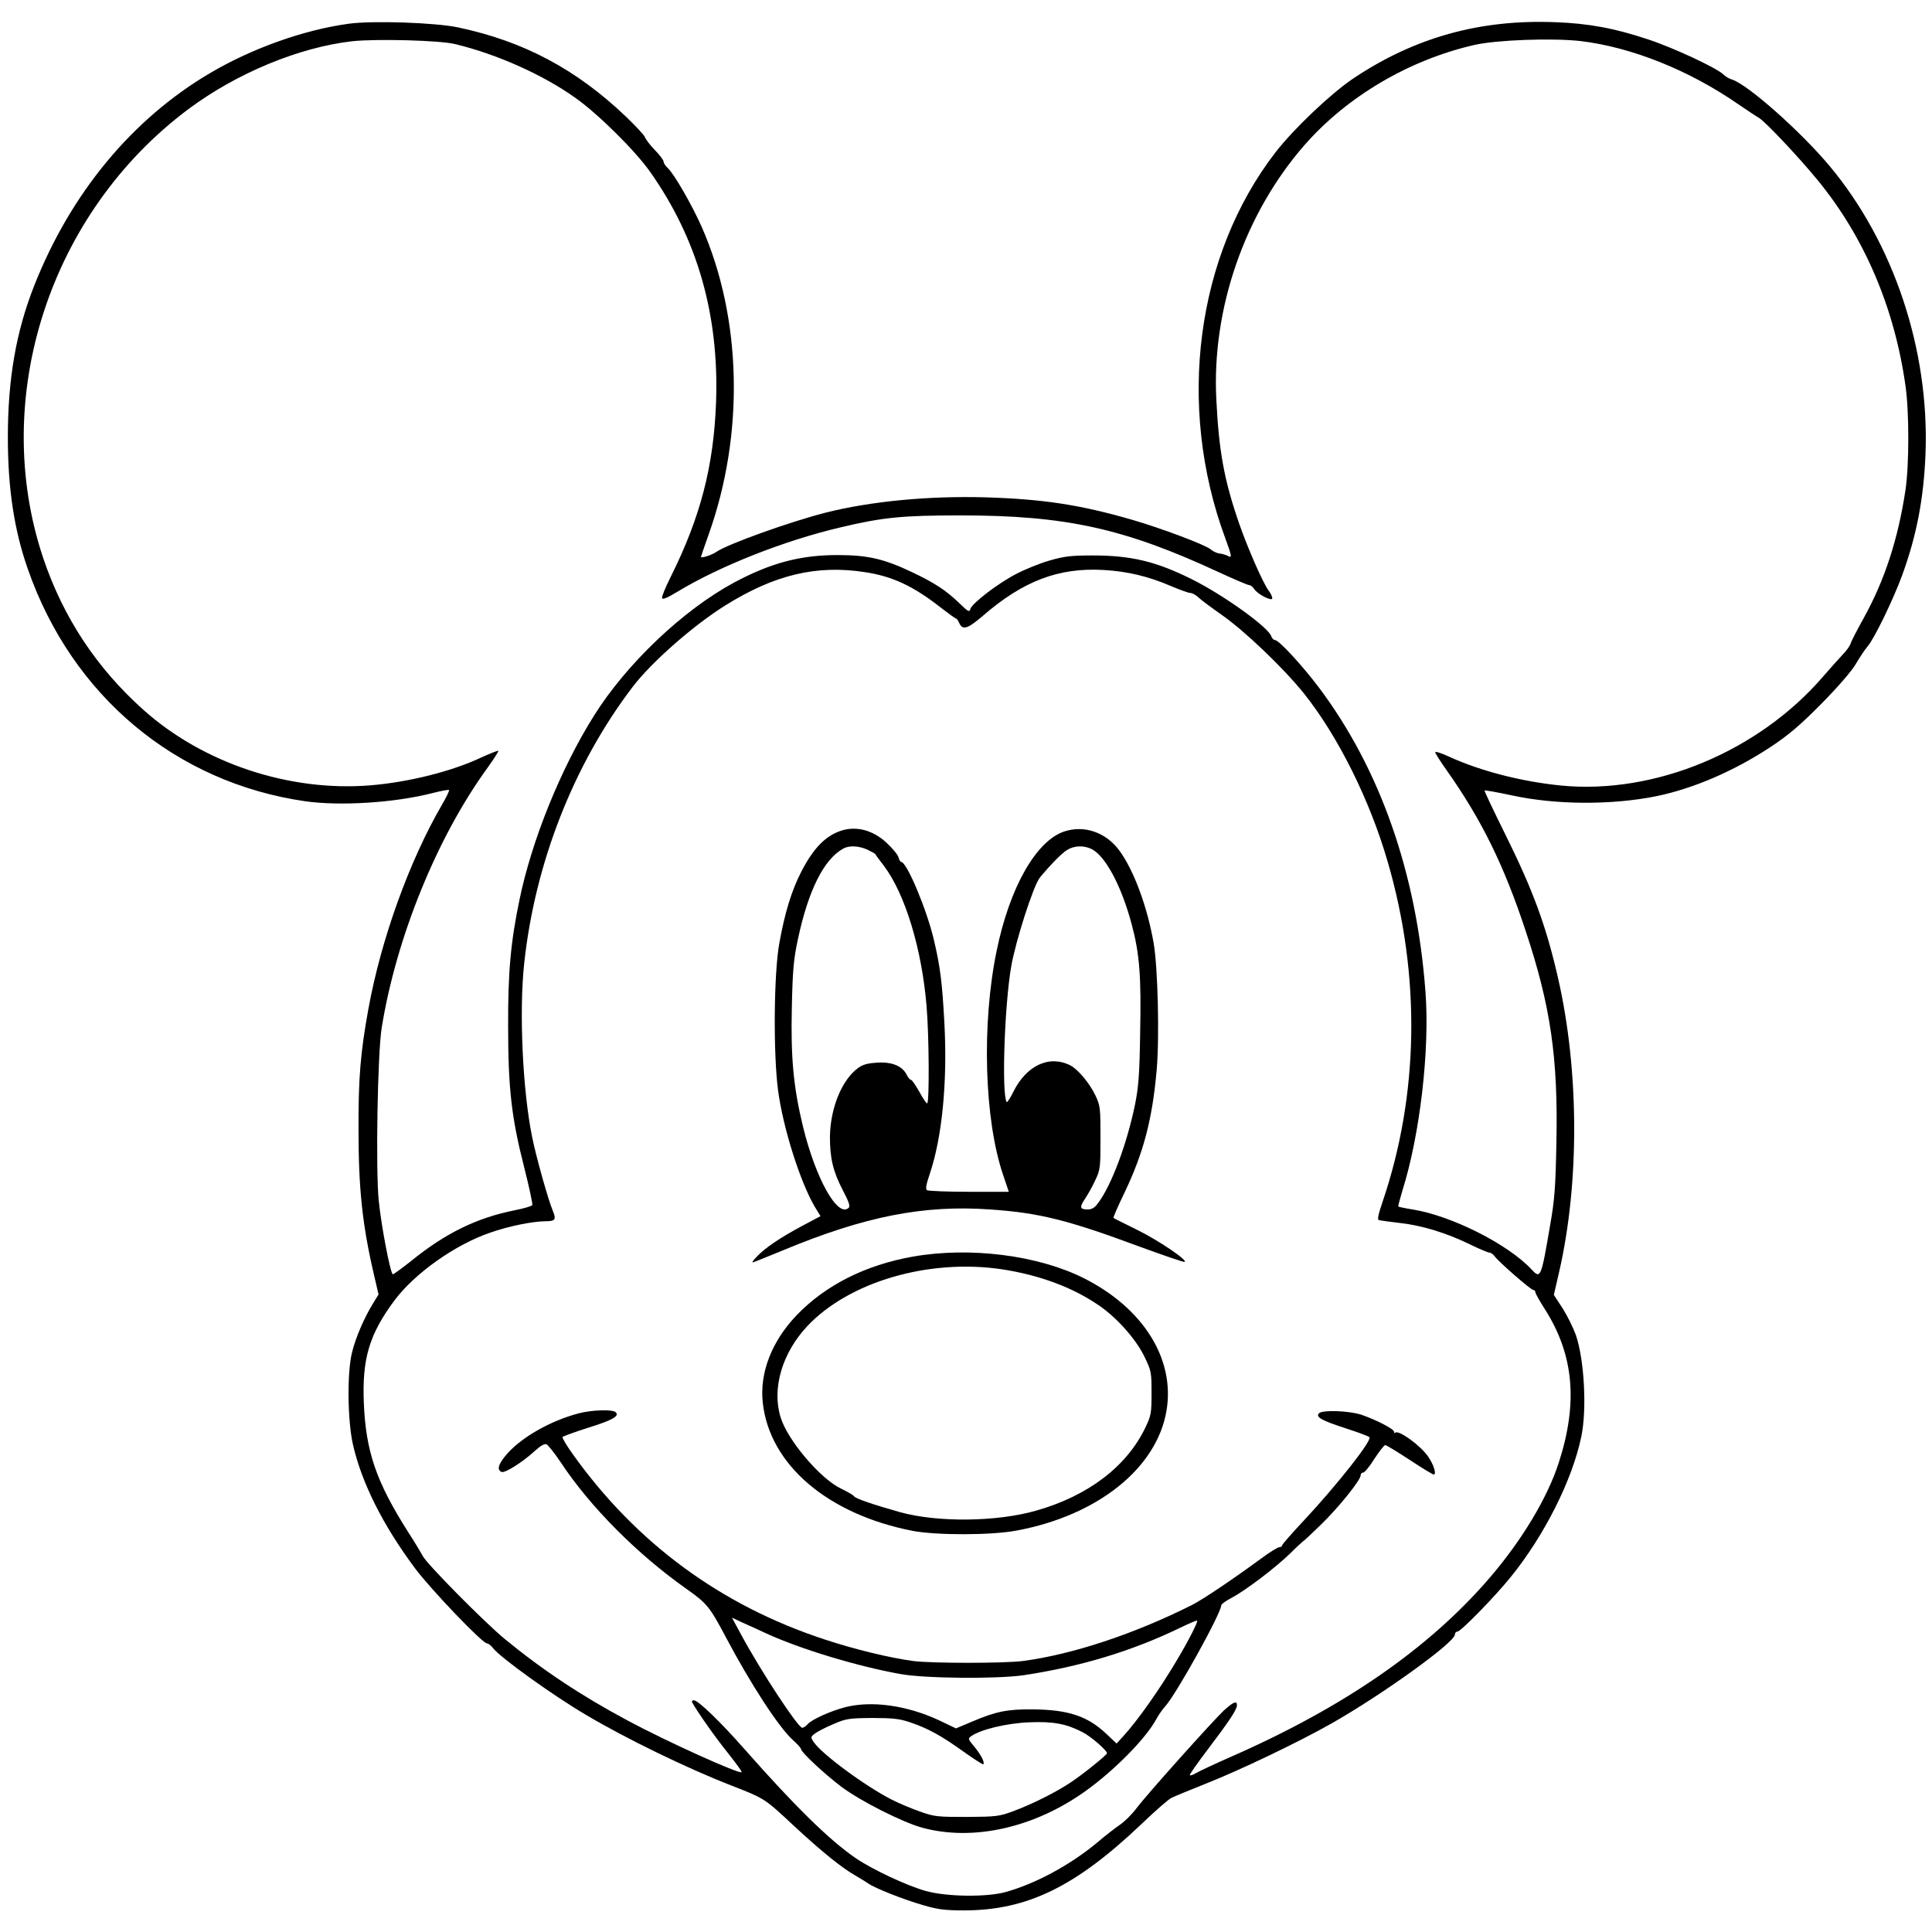
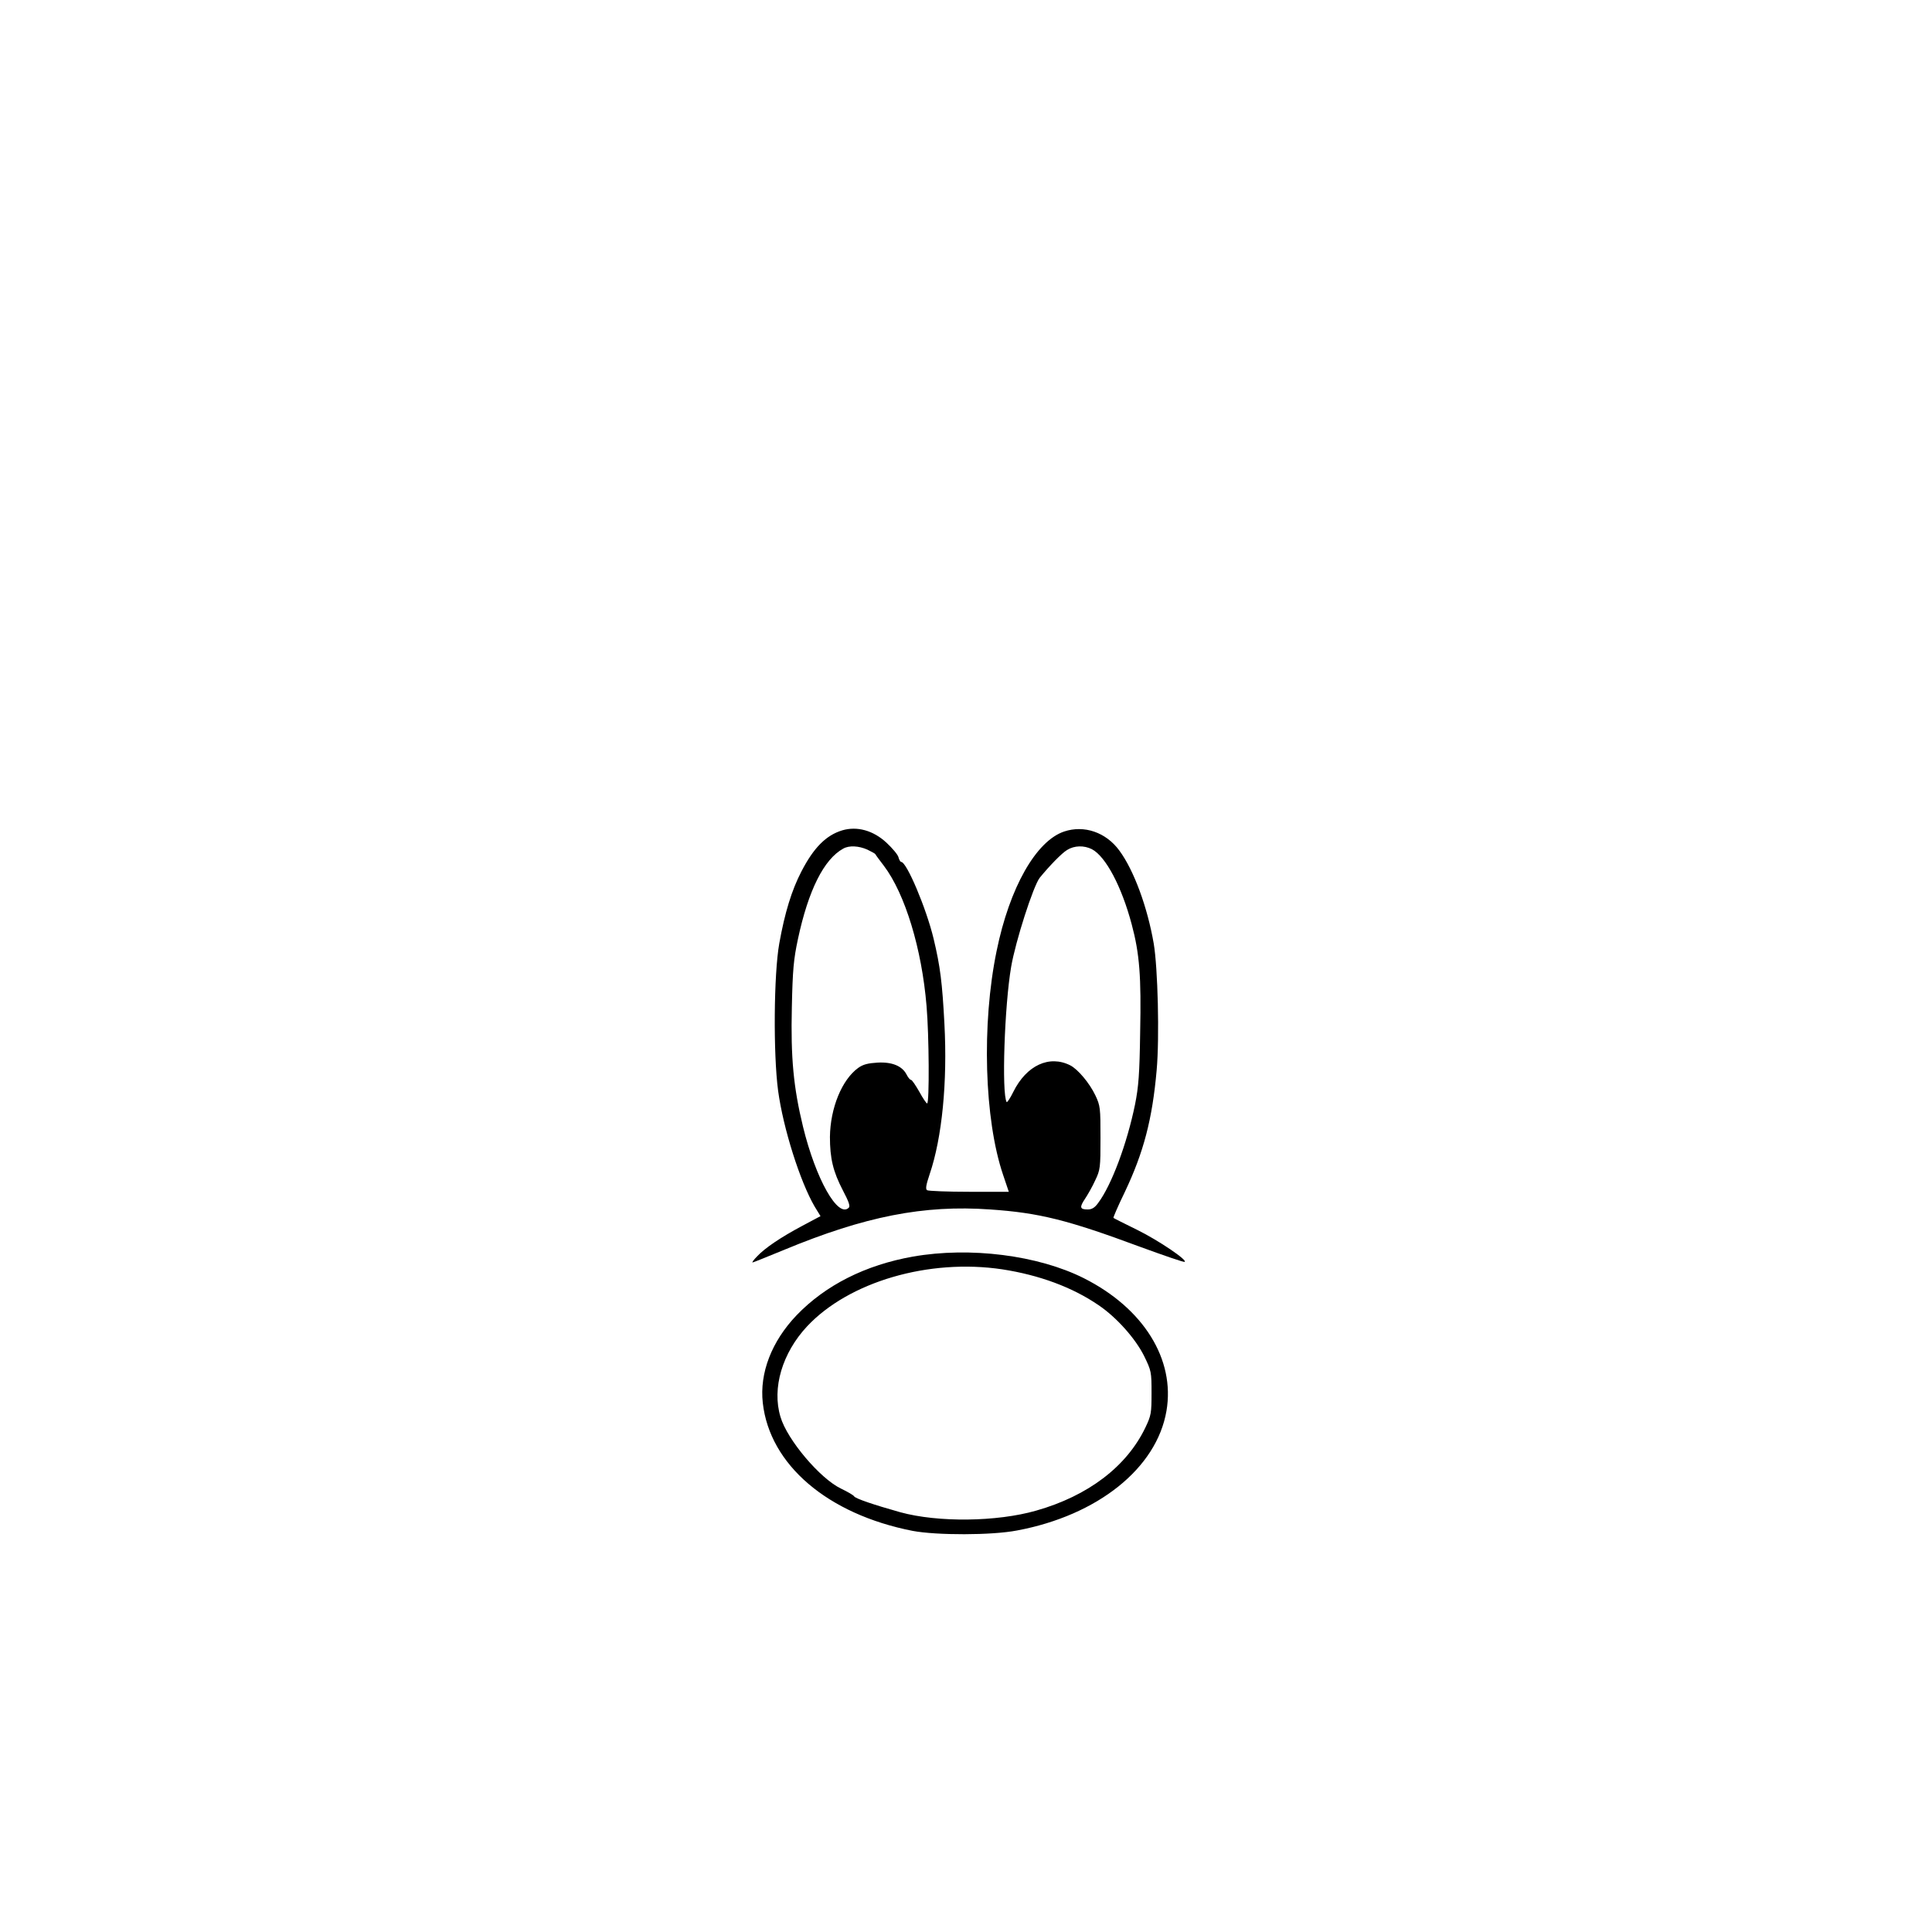
<svg xmlns="http://www.w3.org/2000/svg" version="1.0" width="738pt" height="738pt" viewBox="0 0 984 984" preserveAspectRatio="xMidYMid meet">
  <g transform="translate(0,984) scale(0.1,-0.1)" fill="#000000" stroke="none">
-     <path d="M1775 9719 c-227 -31 -492 -125 -708 -253 -394 -233 -706 -609 -892 -1079 -93 -235 -135 -476 -135 -775 0 -259 32 -472 102 -671 225 -645 753 -1087 1413 -1182 178 -25 455 -8 649 42 43 11 80 18 83 15 3 -2 -13 -35 -35 -73 -167 -287 -311 -686 -376 -1043 -40 -222 -51 -349 -50 -615 0 -302 20 -486 79 -739 l23 -99 -29 -47 c-44 -72 -88 -173 -106 -248 -26 -103 -23 -349 5 -471 45 -196 153 -410 316 -629 81 -108 343 -382 366 -382 7 0 21 -11 31 -24 39 -50 305 -241 475 -341 204 -121 513 -271 739 -359 172 -67 169 -66 316 -203 141 -131 247 -217 315 -255 22 -13 52 -31 66 -41 37 -25 178 -81 282 -111 72 -21 109 -26 205 -26 323 0 570 121 907 442 67 64 134 123 150 131 16 8 94 40 174 72 171 67 476 213 645 309 258 147 625 411 625 451 0 8 6 15 13 15 17 0 191 178 273 280 170 210 313 494 358 714 29 138 15 392 -28 517 -13 36 -43 97 -67 135 l-45 69 27 117 c104 454 102 1024 -5 1494 -61 268 -128 450 -273 742 -58 117 -104 214 -102 216 2 2 65 -9 139 -25 226 -49 508 -50 737 -4 188 39 396 128 583 252 89 59 147 108 255 217 86 87 153 165 175 201 19 33 47 75 62 93 35 40 133 244 176 362 74 203 110 391 119 620 20 528 -162 1074 -489 1465 -146 175 -418 416 -497 440 -14 4 -34 16 -45 27 -35 33 -253 135 -381 177 -170 57 -305 82 -475 88 -383 15 -716 -78 -1028 -287 -113 -76 -301 -254 -395 -375 -405 -524 -506 -1290 -257 -1965 35 -95 36 -104 13 -91 -10 5 -29 11 -43 12 -14 2 -33 12 -44 21 -24 22 -252 108 -401 151 -263 76 -451 105 -746 114 -291 8 -584 -20 -814 -78 -183 -47 -496 -159 -555 -199 -24 -17 -80 -35 -80 -26 0 2 18 53 39 113 183 512 170 1101 -35 1567 -49 111 -141 271 -173 300 -12 11 -21 25 -21 32 0 8 -20 35 -45 60 -25 26 -47 55 -50 65 -3 10 -47 57 -98 106 -252 240 -518 382 -852 453 -115 25 -438 36 -560 19z m545 -104 c211 -51 446 -156 610 -273 116 -82 305 -269 381 -377 241 -341 352 -729 336 -1174 -12 -326 -80 -587 -232 -891 -25 -50 -45 -98 -43 -106 2 -9 25 0 78 32 216 131 545 261 831 328 214 51 315 61 609 61 539 0 836 -66 1317 -289 78 -36 148 -66 155 -66 7 0 19 -9 26 -20 17 -27 92 -65 92 -47 0 8 -8 25 -18 38 -29 38 -108 219 -151 343 -76 220 -103 367 -116 631 -24 463 145 948 449 1296 217 248 533 434 865 510 114 26 396 36 540 20 261 -31 556 -149 809 -325 41 -28 86 -58 100 -66 31 -17 207 -204 300 -318 237 -289 391 -649 447 -1047 19 -131 19 -403 0 -530 -37 -248 -106 -461 -214 -655 -32 -58 -62 -115 -65 -127 -4 -12 -21 -37 -39 -55 -18 -19 -63 -69 -101 -113 -329 -382 -856 -602 -1334 -556 -202 20 -411 74 -569 146 -40 19 -73 29 -73 24 0 -6 26 -47 58 -92 178 -252 292 -484 402 -817 128 -384 166 -648 157 -1080 -4 -221 -9 -290 -31 -415 -47 -276 -49 -281 -97 -229 -120 128 -406 272 -604 304 -38 6 -71 13 -73 15 -2 2 8 38 21 82 89 283 140 717 117 1014 -45 602 -231 1133 -543 1548 -83 110 -203 241 -223 241 -7 0 -15 9 -19 19 -14 46 -243 210 -403 290 -184 92 -311 122 -507 122 -111 0 -143 -4 -220 -26 -49 -14 -125 -45 -169 -68 -93 -48 -226 -150 -234 -179 -4 -17 -11 -14 -56 30 -67 65 -127 104 -241 158 -143 68 -226 87 -380 87 -190 0 -342 -41 -528 -141 -259 -140 -546 -413 -711 -676 -170 -270 -318 -637 -380 -938 -45 -216 -59 -370 -58 -643 0 -317 17 -467 81 -717 26 -103 45 -191 42 -196 -3 -5 -43 -17 -89 -26 -195 -39 -354 -117 -530 -260 -46 -36 -86 -66 -91 -66 -12 0 -59 245 -72 375 -16 159 -6 749 15 880 74 459 281 969 538 1323 33 46 58 85 56 88 -3 2 -43 -14 -89 -35 -149 -70 -368 -125 -564 -141 -413 -33 -851 113 -1155 385 -238 213 -407 469 -509 770 -275 817 31 1762 741 2291 245 182 561 313 832 344 122 13 448 5 526 -15z m2085 -2689 c140 -21 247 -71 387 -181 39 -30 73 -55 77 -55 3 0 11 -10 16 -22 17 -39 42 -32 118 33 207 180 388 249 617 236 122 -7 228 -32 344 -82 45 -19 89 -35 98 -35 10 0 28 -10 41 -22 13 -13 66 -52 117 -88 116 -80 318 -273 422 -403 173 -217 335 -542 426 -857 169 -580 159 -1187 -27 -1733 -21 -62 -27 -89 -18 -91 7 -2 55 -9 108 -15 110 -12 238 -51 358 -110 47 -23 91 -41 97 -41 7 0 19 -8 26 -18 20 -28 185 -172 197 -172 6 0 11 -5 11 -12 0 -6 22 -45 49 -87 147 -232 169 -475 70 -781 -58 -179 -187 -394 -351 -585 -310 -361 -744 -661 -1324 -915 -77 -34 -154 -70 -171 -80 -18 -11 -33 -15 -33 -10 0 5 42 65 93 132 107 141 147 201 147 223 0 25 -18 17 -67 -27 -55 -52 -392 -427 -448 -502 -22 -29 -58 -64 -80 -79 -22 -15 -77 -57 -121 -95 -139 -114 -312 -207 -464 -249 -96 -26 -298 -24 -405 6 -92 25 -274 110 -358 168 -134 92 -309 264 -564 553 -126 143 -237 250 -259 250 -9 0 -12 -5 -8 -12 32 -56 119 -179 181 -256 41 -52 73 -95 70 -98 -11 -11 -378 154 -582 264 -234 125 -433 257 -625 415 -103 85 -395 380 -417 422 -9 17 -41 71 -73 120 -164 258 -217 412 -227 661 -9 224 28 349 157 522 103 137 308 283 487 344 94 33 213 57 280 58 51 0 57 8 39 52 -24 57 -85 274 -106 378 -48 237 -67 639 -40 885 55 510 252 1012 551 1405 95 126 313 317 474 417 250 156 464 207 710 169z" />
    <path d="M4290 5611 c-83 -25 -146 -89 -208 -209 -50 -96 -85 -211 -113 -367 -28 -157 -31 -562 -6 -750 26 -192 112 -463 186 -590 l30 -49 -92 -49 c-111 -59 -192 -114 -231 -156 -17 -17 -27 -31 -23 -31 3 0 75 29 160 64 412 171 712 230 1050 206 249 -17 394 -53 763 -190 120 -44 222 -79 227 -77 20 6 -131 109 -243 164 -63 31 -117 58 -119 60 -2 2 23 60 57 130 97 204 141 373 163 622 15 168 6 523 -15 646 -32 185 -101 373 -175 473 -68 93 -179 131 -281 97 -143 -48 -278 -285 -344 -608 -77 -372 -63 -859 33 -1141 l29 -86 -201 0 c-111 0 -208 4 -215 8 -9 6 -6 25 13 82 63 185 91 468 75 767 -11 208 -21 290 -55 432 -37 154 -137 391 -165 391 -4 0 -11 11 -14 24 -3 13 -31 46 -61 74 -68 63 -150 85 -225 63z m127 -98 c21 -10 39 -20 41 -23 1 -3 21 -30 44 -60 108 -143 193 -423 217 -713 13 -148 15 -497 3 -497 -4 0 -22 27 -40 60 -19 33 -37 60 -42 60 -5 0 -15 12 -22 26 -22 44 -73 66 -148 62 -49 -3 -74 -9 -99 -27 -83 -60 -142 -204 -144 -351 0 -110 16 -177 66 -273 30 -57 38 -80 30 -88 -55 -55 -168 146 -233 412 -49 202 -63 352 -57 609 4 190 9 244 31 347 53 248 132 407 231 461 30 17 79 14 122 -5z m1144 2 c71 -37 152 -191 203 -383 40 -149 49 -266 43 -550 -3 -212 -8 -276 -26 -367 -41 -200 -120 -412 -188 -502 -17 -24 -32 -33 -53 -33 -40 0 -43 11 -14 54 14 21 38 63 52 94 26 54 27 65 27 217 0 152 -1 163 -26 216 -30 63 -89 133 -128 153 -107 54 -223 0 -290 -135 -16 -33 -32 -56 -34 -52 -26 44 -11 491 23 689 22 129 113 413 146 454 49 60 112 125 139 141 37 23 86 24 126 4z" />
    <path d="M4650 3440 c-243 -43 -446 -146 -593 -299 -127 -133 -189 -294 -172 -446 35 -315 330 -567 763 -652 123 -23 403 -23 532 2 411 77 711 317 761 609 45 263 -117 523 -421 676 -233 117 -579 161 -870 110z m455 -65 c188 -29 357 -91 491 -183 90 -61 186 -168 231 -258 37 -76 38 -81 38 -189 0 -102 -2 -114 -31 -175 -95 -199 -292 -349 -557 -424 -199 -57 -499 -61 -692 -8 -135 38 -227 69 -235 81 -3 6 -33 23 -66 39 -106 50 -275 249 -309 366 -44 146 9 325 136 461 213 227 620 346 994 290z" />
-     <path d="M2945 2641 c-142 -38 -284 -119 -360 -203 -46 -52 -57 -84 -30 -95 18 -6 107 50 170 108 26 24 48 37 58 33 8 -3 41 -44 73 -92 150 -227 390 -468 641 -645 103 -73 117 -89 199 -244 129 -243 270 -460 343 -526 23 -20 41 -41 41 -46 0 -15 121 -128 205 -191 97 -73 313 -182 413 -209 259 -70 570 0 831 187 149 107 306 267 359 364 13 24 34 54 47 68 53 56 285 474 285 514 0 6 24 23 53 38 71 38 218 149 297 225 35 35 66 63 67 63 2 0 42 37 89 83 89 86 204 228 204 253 0 8 6 14 13 14 7 0 33 31 57 70 25 38 50 70 55 70 6 0 61 -34 124 -75 62 -41 118 -75 123 -75 16 0 0 50 -28 91 -39 57 -151 138 -168 122 -3 -4 -6 -1 -6 5 0 14 -94 62 -168 87 -64 20 -196 25 -214 7 -19 -19 13 -37 140 -78 62 -20 114 -40 117 -44 12 -19 -167 -245 -334 -424 -61 -65 -111 -122 -111 -127 0 -5 -6 -9 -14 -9 -8 0 -50 -26 -93 -58 -140 -103 -293 -206 -351 -236 -294 -148 -611 -253 -864 -286 -94 -12 -462 -12 -556 0 -119 16 -298 59 -452 110 -528 173 -960 491 -1283 944 -31 43 -54 82 -52 87 3 4 64 26 136 49 119 37 155 58 135 77 -15 16 -125 12 -191 -6z m955 -1119 c173 -80 463 -168 685 -208 125 -23 492 -26 630 -6 289 44 549 122 797 242 45 22 83 38 85 36 6 -5 -44 -103 -102 -200 -86 -146 -197 -304 -274 -389 l-34 -37 -52 49 c-96 91 -194 123 -375 125 -130 1 -188 -11 -308 -62 l-83 -35 -88 42 c-164 76 -342 100 -476 66 -76 -20 -169 -62 -191 -86 -9 -11 -22 -19 -28 -19 -22 1 -210 287 -311 474 l-47 87 53 -25 c30 -13 83 -37 119 -54z m732 -453 c91 -30 162 -69 272 -148 55 -39 101 -69 104 -67 9 9 -11 47 -44 88 -34 40 -35 43 -18 55 47 34 179 66 295 71 123 5 189 -7 272 -50 43 -21 129 -97 125 -108 -5 -12 -119 -104 -183 -147 -76 -51 -198 -112 -295 -148 -70 -26 -86 -28 -235 -29 -150 0 -165 1 -238 27 -43 15 -108 42 -145 61 -134 68 -358 233 -398 294 -16 24 -16 26 7 43 13 10 56 32 94 48 65 28 79 30 198 31 103 0 139 -4 189 -21z" />
  </g>
</svg>